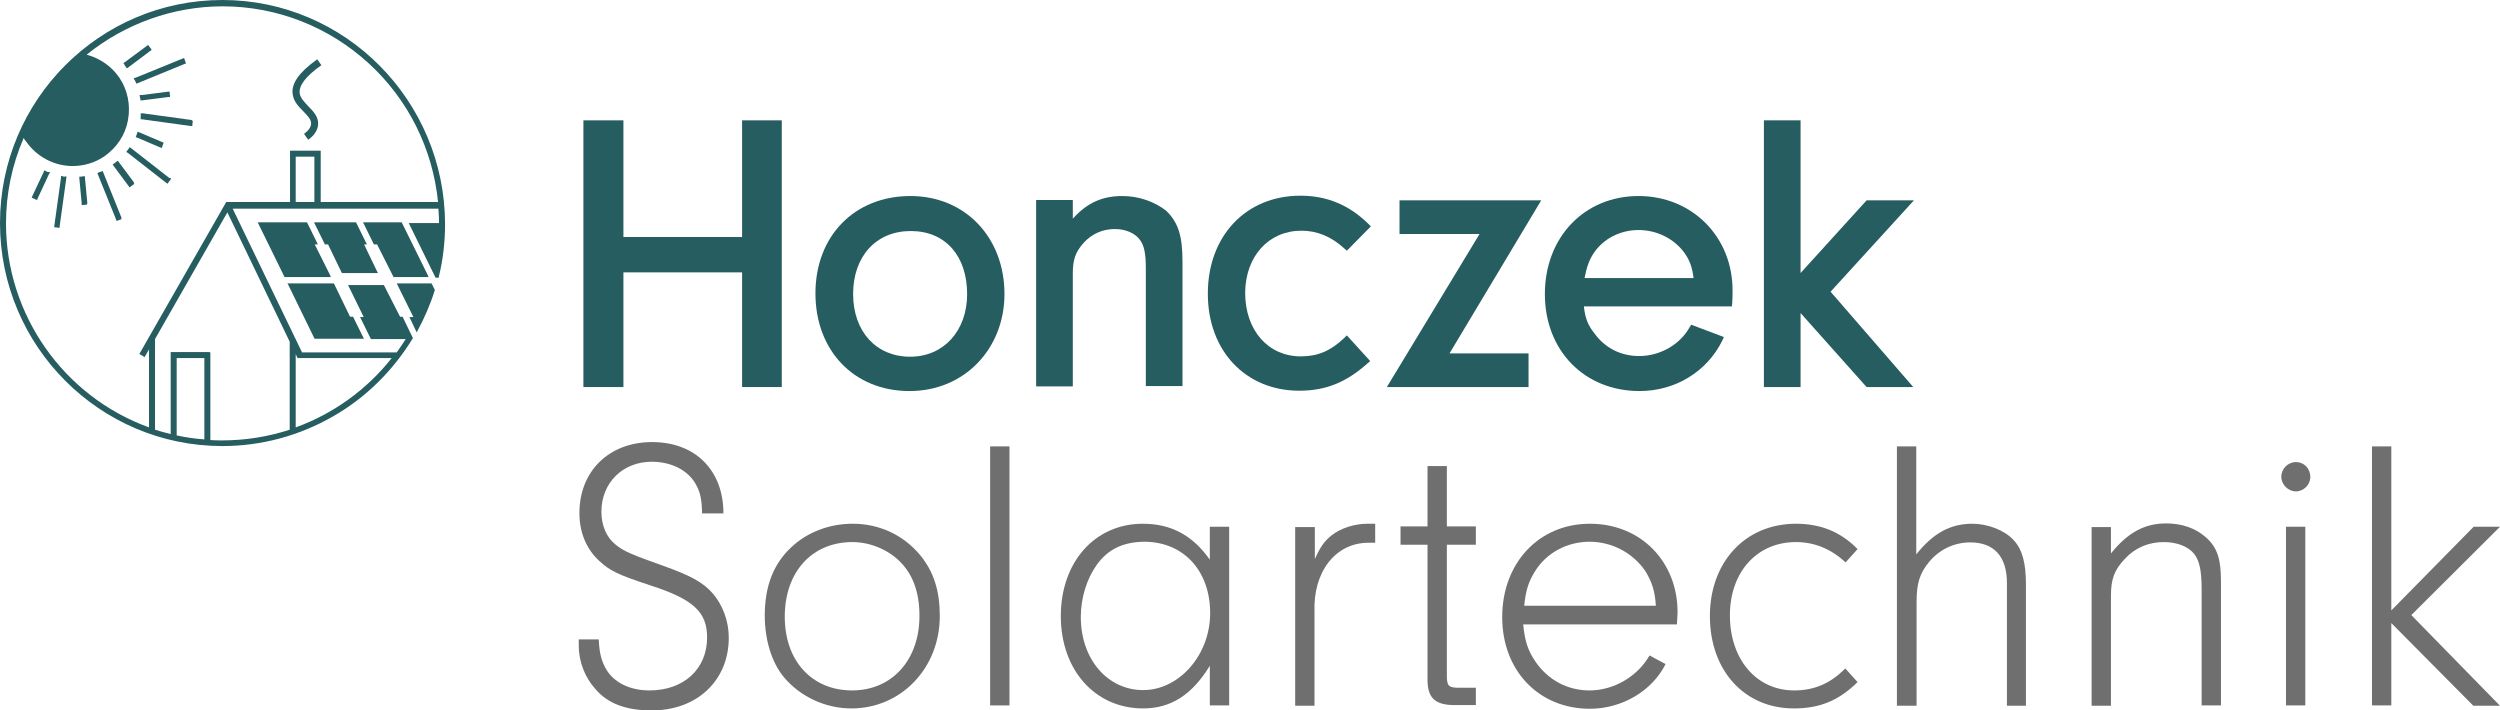
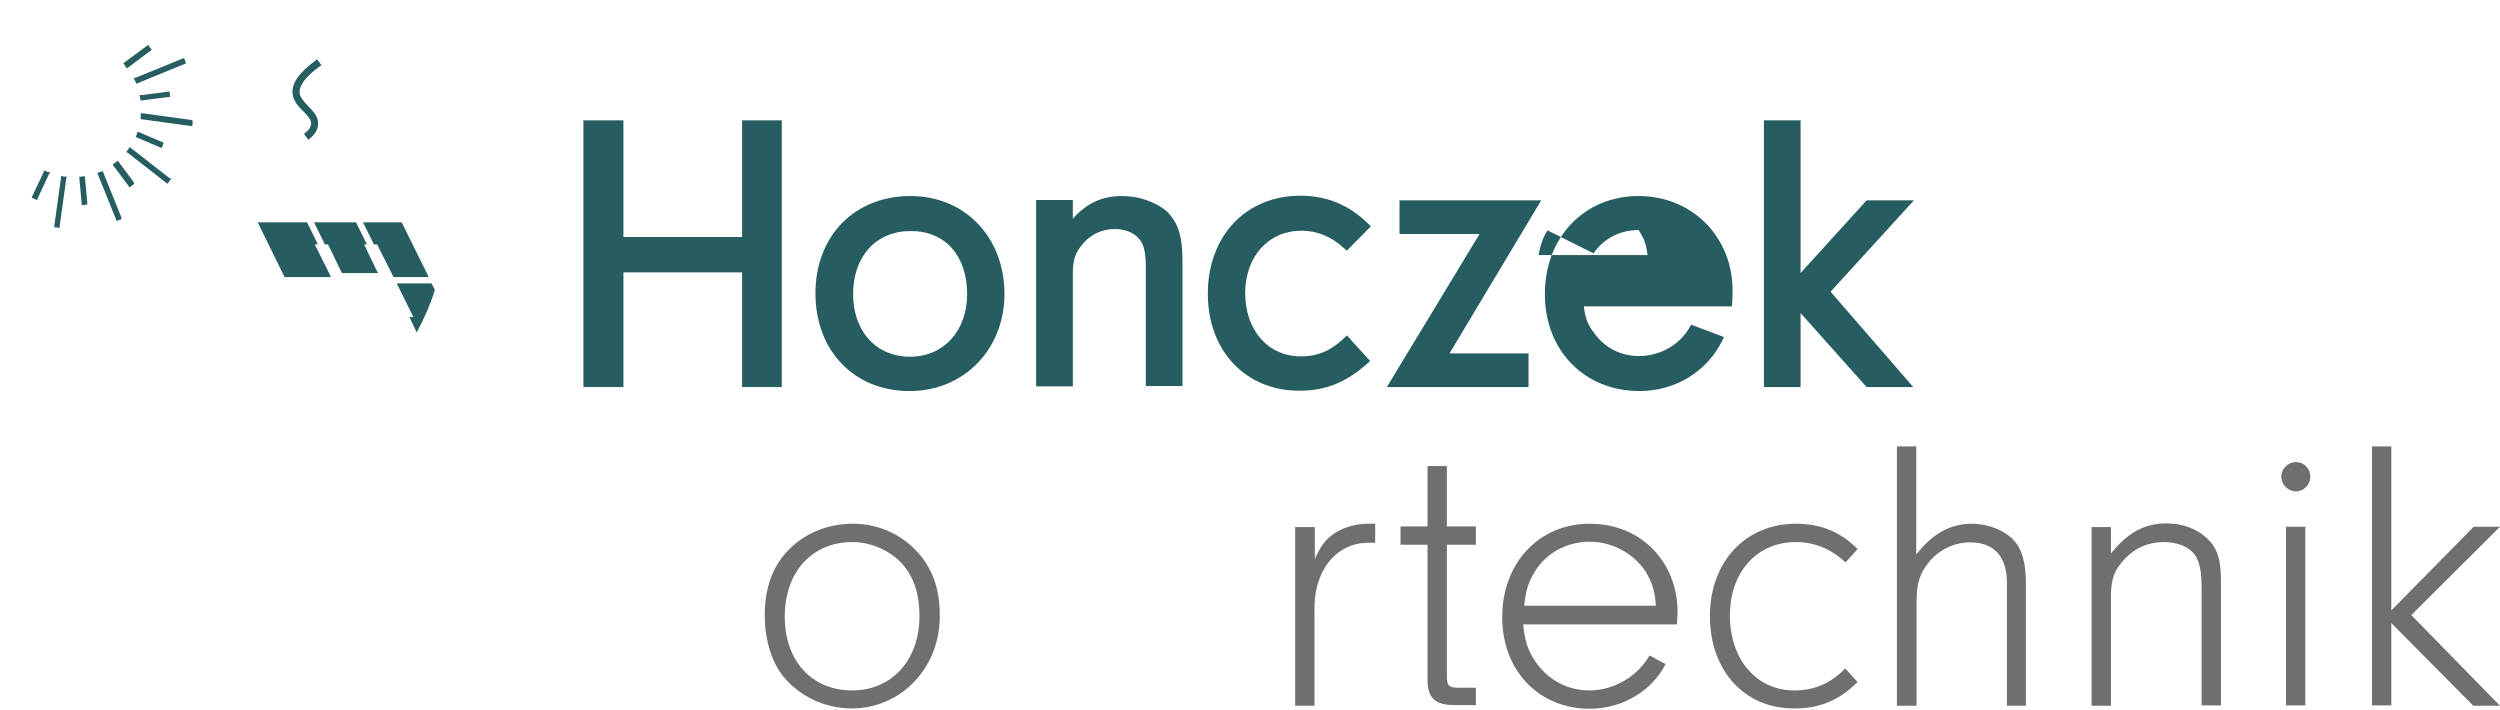
<svg xmlns="http://www.w3.org/2000/svg" id="Ebene_2" data-name="Ebene 2" viewBox="0 0 749.9 213.1">
  <defs>
    <style> .cls-1 { fill: #265d60; } .cls-2 { fill: #706f6f; } </style>
  </defs>
  <g id="Ebene_1-2" data-name="Ebene 1">
    <g>
      <g>
        <path class="cls-1" d="M95,17.9l.2-.1.1.2,1,1.4.1.2-.2.1c-4.5,3.2-6.6,6-6.3,8.3.2,1.4,1.4,2.6,2.6,3.9,1.6,1.6,3.2,3.3,2.9,5.7-.2,1.5-1.1,3-2.8,4.2l-.2.1-.1-.2-1-1.4-.1-.2.2-.1c1.2-.9,1.8-1.8,1.9-2.7.2-1.4-1-2.5-2.3-3.9-1.4-1.4-2.9-2.9-3.2-5.1-.5-3.2,1.9-6.6,7.2-10.4Z" />
        <polygon class="cls-1" points="113.4 81.9 113.2 81.6 109.2 73.3 109.7 73.3 110.1 73.3 109.9 73 106.9 66.9 106.8 66.7 106.7 66.7 94.6 66.7 94.2 66.7 94.4 67.1 97.4 73.2 97.4 73.3 97.6 73.3 98.4 73.3 102.5 81.8 102.6 81.9 102.8 81.9 113 81.9 113.4 81.9" />
-         <polygon class="cls-1" points="94.3 101.5 94.4 101.6 94.5 101.6 108.8 101.6 109.2 101.6 109 101.3 106 95.2 105.9 95 105.8 95 105 95 100.2 85.1 100.1 85 100 85 86.6 85 86.2 85 86.4 85.3 94.3 101.5" />
        <polygon class="cls-1" points="95.3 73.3 95.2 73 92.2 66.9 92.1 66.7 92 66.7 77.7 66.7 77.3 66.7 77.5 67.1 85.3 83 85.3 83.1 85.5 83.1 98.8 83.1 99.2 83.1 99.1 82.7 94.4 73.3 95 73.3 95.3 73.3" />
-         <path class="cls-1" d="M66.7,0C29.9,0,0,30,0,66.9s29.9,66.9,66.7,66.9c11.7,0,23.1-3.1,33.2-8.9,9.8-5.6,18-13.7,23.9-23.4l.1-.1-.1-.1-3-6.2-.1-.1h-.7l-4.8-9.4-.1-.1h-10.7l.2.4,4.5,9.2h-1.1l.2.4,3,6.1.1.1h10.4c-.8,1.3-1.7,2.6-2.7,4h-28.4l-20.8-43.1h61.7c.1,1.4.2,2.9.2,4.3h-9.1l.2.4,7.8,15.9.1.1h.9v-.2c1.3-5.2,1.9-10.6,1.9-15.9C133.4,30.1,103.5,0,66.7,0ZM94.3,47v13.6h-5.6v-13.6h5.6ZM89.3,107.4h28.2c-7.5,9.5-17.5,16.7-28.8,20.8v-22l.3.7.2.4.1.1ZM61.3,107.4v24.4c-2.8-.2-5.6-.6-8.3-1.2v-23.2h8.3ZM62.9,105.6h-11.7v24.6c-1.6-.4-3.1-.8-4.7-1.3v-27.2l21.7-38,18.7,38.8v26.4c-6.5,2.1-13.3,3.2-20.2,3.2-1.1,0-2.3,0-3.6-.1v-26.3h-.2v-.1ZM95.9,45.2h-8.9v15.4h-19.1l-.1.1-25.9,45.3-.1.2.2.1,1.2.7.2.1.1-.2,1.2-2.1v23.4C19,118.9,1.8,94.3,1.8,67c0-8.9,1.8-17.5,5.3-25.6.2.4.4.7.7,1,3.2,4.6,8.4,7.4,14,7.4,3.4,0,6.7-1,9.5-2.9,3.7-2.6,6.3-6.4,7.1-10.9.8-4.5-.1-9-2.6-12.7-2.3-3.4-5.8-5.8-9.8-6.9C37.5,7.1,52,1.9,66.8,1.9c16.2,0,31.8,6.1,43.8,17.1,11.9,10.9,19.2,25.7,20.8,41.6h-35.2v-15.4h-.3Z" />
        <path class="cls-1" d="M129.5,85.1l-.1-.1h-10.4l.2.4,4.8,9.7h-1.2l.2.4,1.8,3.8.2.4.2-.4c2.1-3.9,3.9-8,5.2-12.2v-.2l-.9-1.8Z" />
        <polygon class="cls-1" points="118 83.1 118.2 83.1 128.2 83.1 128.5 83.1 128.4 82.7 120.6 66.9 120.5 66.7 120.4 66.7 109.3 66.7 108.9 66.7 109.1 67.1 112.1 73.2 112.1 73.3 112.3 73.3 113.1 73.3 118 83 118 83.1" />
        <path class="cls-1" d="M40.3,23.4l-.2.1.1.2.2.3.3.6.1.3.1.2.2-.1.3-.1,13.9-5.7.3-.1.2-.1-.1-.2-.1-.3-.2-.6-.1-.3-.1-.2-.2.1-.3.1-14,5.7-.4.1Z" />
        <path class="cls-1" d="M57.5,36l-14.6-2h-.7v.7l.2.1h-.2v1h.5l14.5,2h.5v-.5l.1-.6v-.5h-.2l-.1-.2Z" />
        <path class="cls-1" d="M50.8,53.4l-11.4-8.9-.3-.2-.2-.2-.1.2-.2.3c-.1.2-.2.3-.4.5l-.2.3-.1.2.2.1.3.2,11.4,8.9.3.2.2.1.1-.2.2-.3.4-.5.2-.3.1-.2-.2-.2h-.3Z" />
        <path class="cls-1" d="M36.4,65.2l-5.4-13.4-.1-.3-.1-.2-.2.1-.3.1h-.1c-.2.1-.3.1-.5.2l-.3.1-.2.1.1.2.1.3,5.4,13.4.1.3.1.2.2-.1.3-.1.5-.2.3-.1.2-.1-.1-.2v-.3Z" />
        <path class="cls-1" d="M19.4,53c-.2,0-.4-.1-.6-.1l-.3-.1h-.2v.5l-2,14.4v.5h.5l.6.1h.5v-.5l2-14.4v-.5h-.2l-.3.1Z" />
        <path class="cls-1" d="M14.3,51.6c-.1-.1-.3-.1-.4-.2l-.1-.1-.3-.1-.2-.1-.1.2-.1.3-3.4,7.2-.1.3-.1.2.2.1.3.1.6.3.3.1.2.1.1-.2.1-.3,3.4-7.3.2-.3.1-.2-.2-.1h-.5Z" />
        <path class="cls-1" d="M45.3,15.1l.2-.1-.1-.2-.2-.3-.4-.5-.2-.3-.1-.2-.2.1-.3.2-6.5,4.8-.3.2-.2.2.2.2.2.3v.1c.1.1.2.3.3.4l.2.3.1.2.2-.1.3-.2,6.4-4.8.4-.3Z" />
        <path class="cls-1" d="M42.4,30.1h.3l7.8-1h.5v-.5l-.1-.6v-.5h-.5l-7.8,1h-.7v.3l.1.4c0,.2.1.4.1.5v.1l.1.3v.2l.2-.2Z" />
        <path class="cls-1" d="M26.2,61l-.7-7.5v-.6h-.6c-.2,0-.3,0-.5.1h-.6v.5l.7,7.5v.5h.5l.6-.1h.5v-.2l.1-.2Z" />
        <path class="cls-1" d="M41.5,39.6l-.2-.1-.1.2-.1.3v.1c-.1.2-.1.3-.2.5l-.1.3-.1.2.2.1.3.1,6.8,2.9.3.1.2.1.1-.2.1-.3.2-.6.1-.3.1-.2-.2-.1-.3-.1-6.8-2.9-.3-.1Z" />
        <path class="cls-1" d="M40.1,54.6l-4.4-5.9-.2-.3-.2-.2-.2.2-.3.2c-.2.1-.3.3-.5.4l-.3.2-.2.1.1.2.2.3,4.4,5.9.2.3.1.2.2-.1.3-.2.5-.4.3-.2.2-.1-.1-.2-.1-.4Z" />
      </g>
      <g>
        <g>
          <polygon class="cls-1" points="222.6 71.1 187 71.1 187 36.1 175 36.1 175 116.1 187 116.1 187 81.7 222.6 81.7 222.6 116.1 234.5 116.1 234.5 36.1 222.6 36.1 222.6 71.1" />
          <path class="cls-1" d="M273.1,58.8c-16.8,0-28.5,12-28.5,29.2s11.6,29.3,28.2,29.3,28.5-12.8,28.5-29.1c0-17-11.8-29.4-28.2-29.4ZM273,107c-10.2,0-17.1-7.6-17.1-18.8s6.8-18.9,17.3-18.9,16.9,7.6,16.9,18.9c0,11-7,18.8-17.1,18.8Z" />
          <path class="cls-1" d="M336.6,58.8c-6,0-10.6,2.1-14.8,6.8v-5.6h-11v55.9h11v-33.9c0-4.1.8-6.4,3.2-9.1,2.4-2.7,5.7-4.2,9.4-4.2,3.2,0,6,1.2,7.5,3.2,1.3,1.7,1.8,4.1,1.8,8.5v35.4h11v-37.4c0-7.7-1.3-11.7-4.9-15.2-3.5-2.7-8.1-4.4-13.2-4.4Z" />
          <path class="cls-1" d="M390.4,69.2c4.7,0,9,1.8,12.8,5.3l.8.7,7.2-7.3-.8-.8c-5.7-5.6-12.4-8.4-20.3-8.4-16.4,0-27.8,12.1-27.8,29.4s11.5,29.1,27.4,29.1c8,0,14.1-2.5,20.5-8.2l.8-.7-7-7.7-.8.8c-4.1,3.9-8,5.5-13,5.5-9.8,0-16.7-7.8-16.7-19.1.1-10.9,7-18.6,16.9-18.6Z" />
          <polygon class="cls-1" points="462.3 60.1 419.8 60.1 419.8 70.2 443.8 70.2 416 116.1 458.5 116.1 458.5 106 434.8 106 462.3 60.1" />
-           <path class="cls-1" d="M491.5,58.8c-16.3,0-28.1,12.4-28.1,29.4s11.9,29.1,28.4,29.1c10.7,0,20.2-5.8,24.8-15.1l.5-1.1-9.8-3.7-.5.8c-2.9,5.2-8.9,8.6-15.1,8.6-5.5,0-10.3-2.4-13.5-6.9-1.9-2.4-2.7-4.4-3.1-8h44.4l.1-1c.1-1.3.1-2.9.1-3.6.1-16.2-12.1-28.5-28.2-28.5ZM478,76c2.9-4.4,8-7,13.5-7s10.7,2.6,13.8,6.9c1.6,2.3,2.3,4.3,2.7,7.5h-32.7c.7-3.5,1.4-5.4,2.7-7.4Z" />
+           <path class="cls-1" d="M491.5,58.8c-16.3,0-28.1,12.4-28.1,29.4s11.9,29.1,28.4,29.1c10.7,0,20.2-5.8,24.8-15.1l.5-1.1-9.8-3.7-.5.8c-2.9,5.2-8.9,8.6-15.1,8.6-5.5,0-10.3-2.4-13.5-6.9-1.9-2.4-2.7-4.4-3.1-8h44.4l.1-1c.1-1.3.1-2.9.1-3.6.1-16.2-12.1-28.5-28.2-28.5ZM478,76c2.9-4.4,8-7,13.5-7c1.6,2.3,2.3,4.3,2.7,7.5h-32.7c.7-3.5,1.4-5.4,2.7-7.4Z" />
          <polygon class="cls-1" points="574.1 60.1 559.9 60.1 540.1 81.9 540.1 36.1 529.1 36.1 529.1 116.1 540.1 116.1 540.1 93.9 559.9 116.1 573.9 116.1 549.1 87.5 574.1 60.1" />
        </g>
        <g>
-           <path class="cls-2" d="M179.6,191.8c.2,4.2.8,6.4,2.2,8.9,2.3,4,7.1,6.4,13,6.4,10.3,0,17.3-6.4,17.3-15.9,0-7.7-4.2-11.5-17.3-15.7-9.4-3.1-11.9-4.3-15.1-7.3-3.8-3.5-5.9-8.5-5.9-14.3,0-12.6,8.9-21.3,21.8-21.3s21.4,8.4,21.4,21.4h-6.4c-.1-4.5-.6-6.6-2.1-9.1-2.4-4-7.3-6.4-13-6.4-8.7,0-15.1,6.3-15.1,15,0,4.1,1.5,7.7,4.3,9.9,2.4,2,5.2,3.1,14.2,6.3,8.1,2.9,11.9,4.9,14.9,8.3,3,3.5,4.8,8.3,4.8,13.3,0,12.8-9.5,21.8-23.1,21.8-7.6,0-13.1-2-16.8-6.3-3.3-3.6-5.1-8.4-5.1-13.1v-1.9h6Z" />
          <path class="cls-2" d="M276,166.5c4.1,5,5.9,10.7,5.9,18.3,0,15.6-11.6,27.7-26.5,27.7-7.8,0-15.3-3.5-20.2-9.3-3.7-4.4-5.8-11.2-5.8-18.6,0-8.7,2.6-15.4,7.8-20.3,4.9-4.7,11.6-7.2,18.6-7.2,8,0,15.2,3.4,20.2,9.4ZM235.4,185c0,13.2,8.1,22.1,20.2,22.1s20.2-9.3,20.2-22.3c0-7.2-2-12.6-6-16.5-3.6-3.5-8.9-5.7-14.1-5.7-12.1,0-20.3,8.9-20.3,22.4Z" />
-           <path class="cls-2" d="M297,211.6v-77.7h5.8v77.7h-5.8Z" />
-           <path class="cls-2" d="M362.9,158h5.8v53.6h-5.8v-11.9c-5.3,8.7-11.7,12.8-20,12.8-14.4,0-24.7-11.5-24.7-27.7s10.2-27.7,24.6-27.7c8.5,0,15,3.5,20.1,10.8v-9.9ZM329,169.4c-3,4.2-4.8,9.9-4.8,15.7,0,12.6,8,21.9,18.7,21.9s20.1-10.4,20.1-23.1-8-21.4-19.8-21.4c-6.3.1-10.8,2.2-14.2,6.9Z" />
          <path class="cls-2" d="M394.4,158v9.7c1.7-3.8,2.9-5.4,5-7.1,2.8-2.2,6.9-3.5,10.8-3.5h2.3v5.7h-2c-9.9,0-16.7,8.7-16.2,20.9v28h-5.8v-53.6h5.9v-.1Z" />
          <path class="cls-2" d="M434,203.2c.1,2.7.7,3.1,3.8,3.1h4.9v5.2h-6.3c-5.9,0-8.1-2.1-8.2-7.3v-40.8h-8.1v-5.5h8.1v-18.1h5.8v18.1h8.7v5.5h-8.7v39.8Z" />
          <path class="cls-2" d="M456.9,187.3c.5,5.1,1.4,7.8,3.7,11.2,3.8,5.5,9.6,8.6,16.2,8.6,7.3,0,14.4-4.2,18-10.5l4.8,2.6c-4,8-13,13.4-22.7,13.4-15.3,0-26.3-11.4-26.3-27.5s10.9-28,26.3-28,26.3,11.5,26.3,26.5c0,.7-.1,2.1-.2,3.7h-46.1ZM496.7,181.8c-.3-4.7-1.2-7.2-3.1-10.4-3.7-5.5-10-8.9-16.8-8.9s-13.1,3.4-16.5,9.1c-1.7,2.8-2.6,5.2-3.1,10.1h39.5v.1Z" />
          <path class="cls-2" d="M557.2,204.6c-5.7,5.6-11.4,7.9-19.1,7.9-14.9,0-25.2-11.4-25.2-27.7s10.7-27.7,25.8-27.7c7.4,0,13.4,2.4,18.5,7.6l-3.6,4c-4.4-4.1-9.4-6.1-14.9-6.1-11.7,0-19.8,9-19.8,22s7.8,22.5,19.3,22.5c6,0,10.9-2.1,15.3-6.6l3.7,4.1Z" />
          <path class="cls-2" d="M574.8,166.3c5-6.3,10.2-9.2,16.8-9.2,4.6,0,9.6,1.9,12.3,4.8,2.7,2.8,3.8,6.9,3.8,13.4v36.4h-5.7v-36.8c0-7.9-3.8-12.2-11-12.2-4.8,0-9.2,2.1-12.3,5.8-2.9,3.5-3.8,6.5-3.8,12.1v31.1h-5.9v-77.8h5.8v32.4Z" />
          <path class="cls-2" d="M633.2,158v8c5.1-6.3,10.1-9,16.6-9,4.8,0,8.9,1.5,11.9,4.2,3.4,3,4.5,6.5,4.5,13.1v37.3h-5.8v-34.7c0-5.6-.6-8.6-2.2-10.7-1.7-2.2-5.1-3.6-9.1-3.6-4.5,0-8.5,1.6-11.6,4.9-3.3,3.4-4.3,6.2-4.3,11.3v32.9h-5.8v-53.6h5.8v-.1Z" />
          <path class="cls-2" d="M693,143.1c0,2.3-2,4.3-4.3,4.3s-4.4-2-4.4-4.4,2-4.4,4.4-4.4,4.3,1.9,4.3,4.5ZM691.5,211.6h-5.8v-53.6h5.8v53.6Z" />
          <path class="cls-2" d="M717.3,211.6h-5.8v-77.7h5.8v49.2l24.7-25.1h7.9l-26.6,26.5,26.6,27.2h-8l-24.6-24.8v24.7h0Z" />
        </g>
      </g>
    </g>
  </g>
</svg>